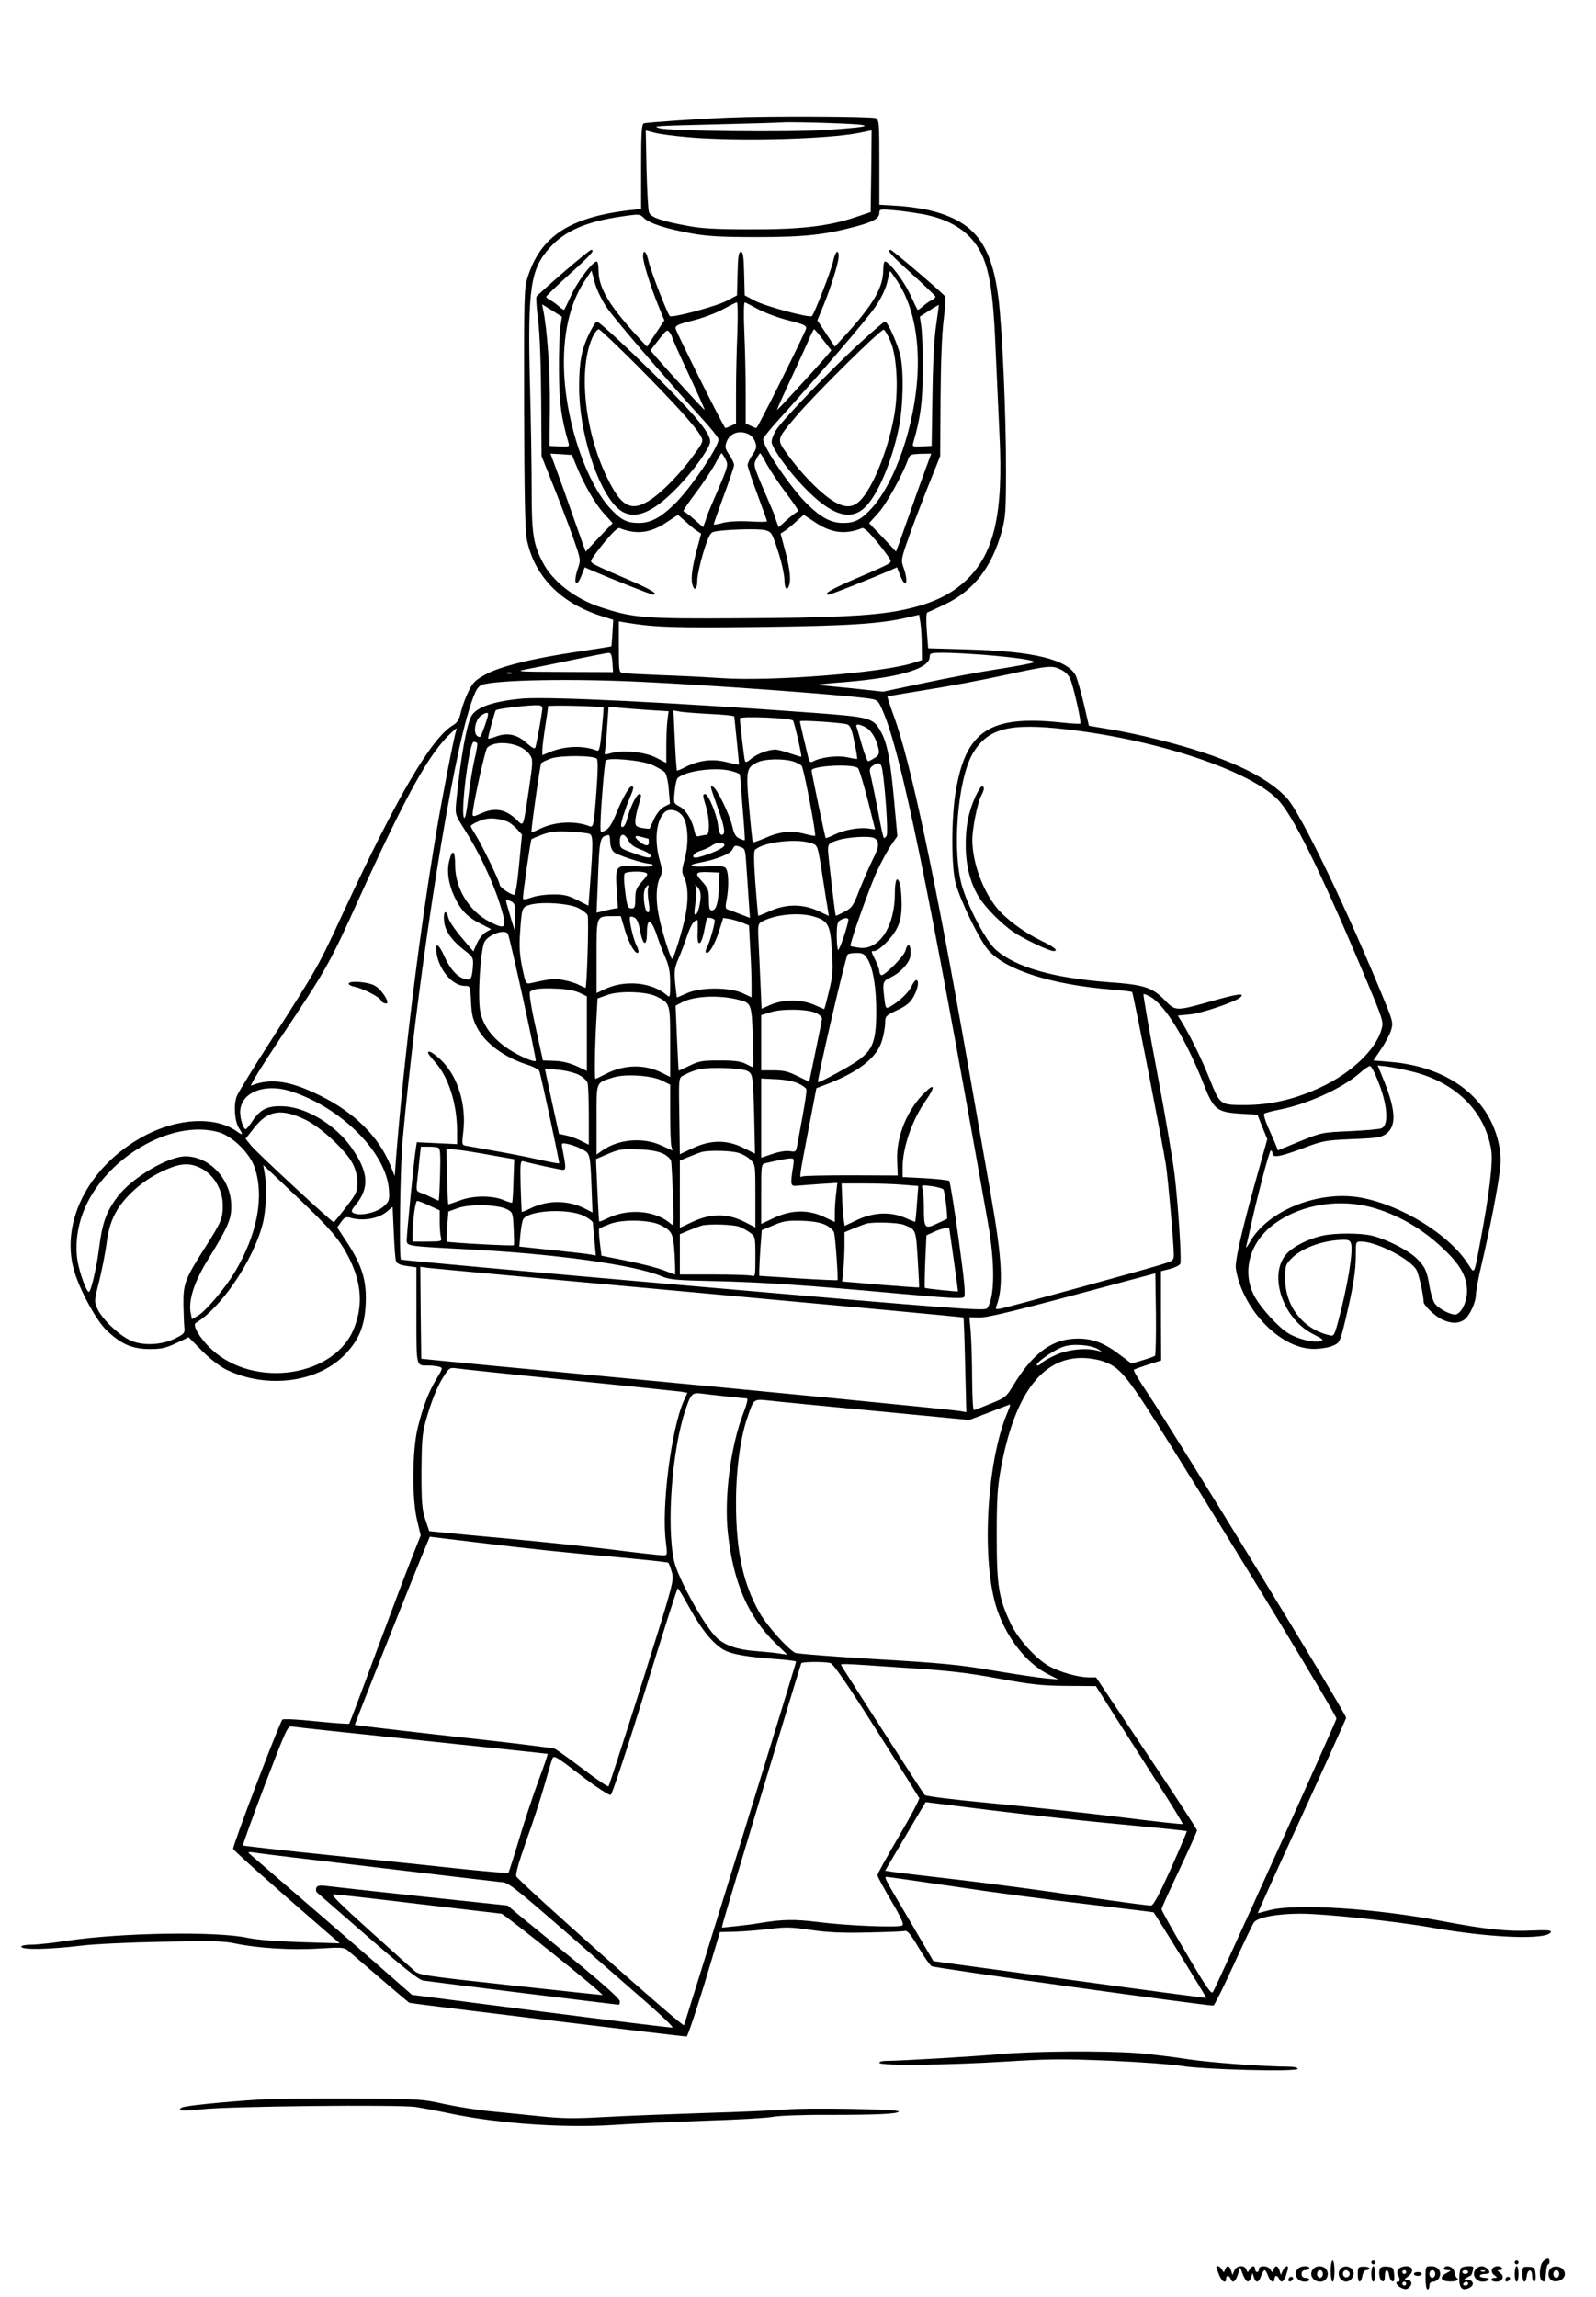
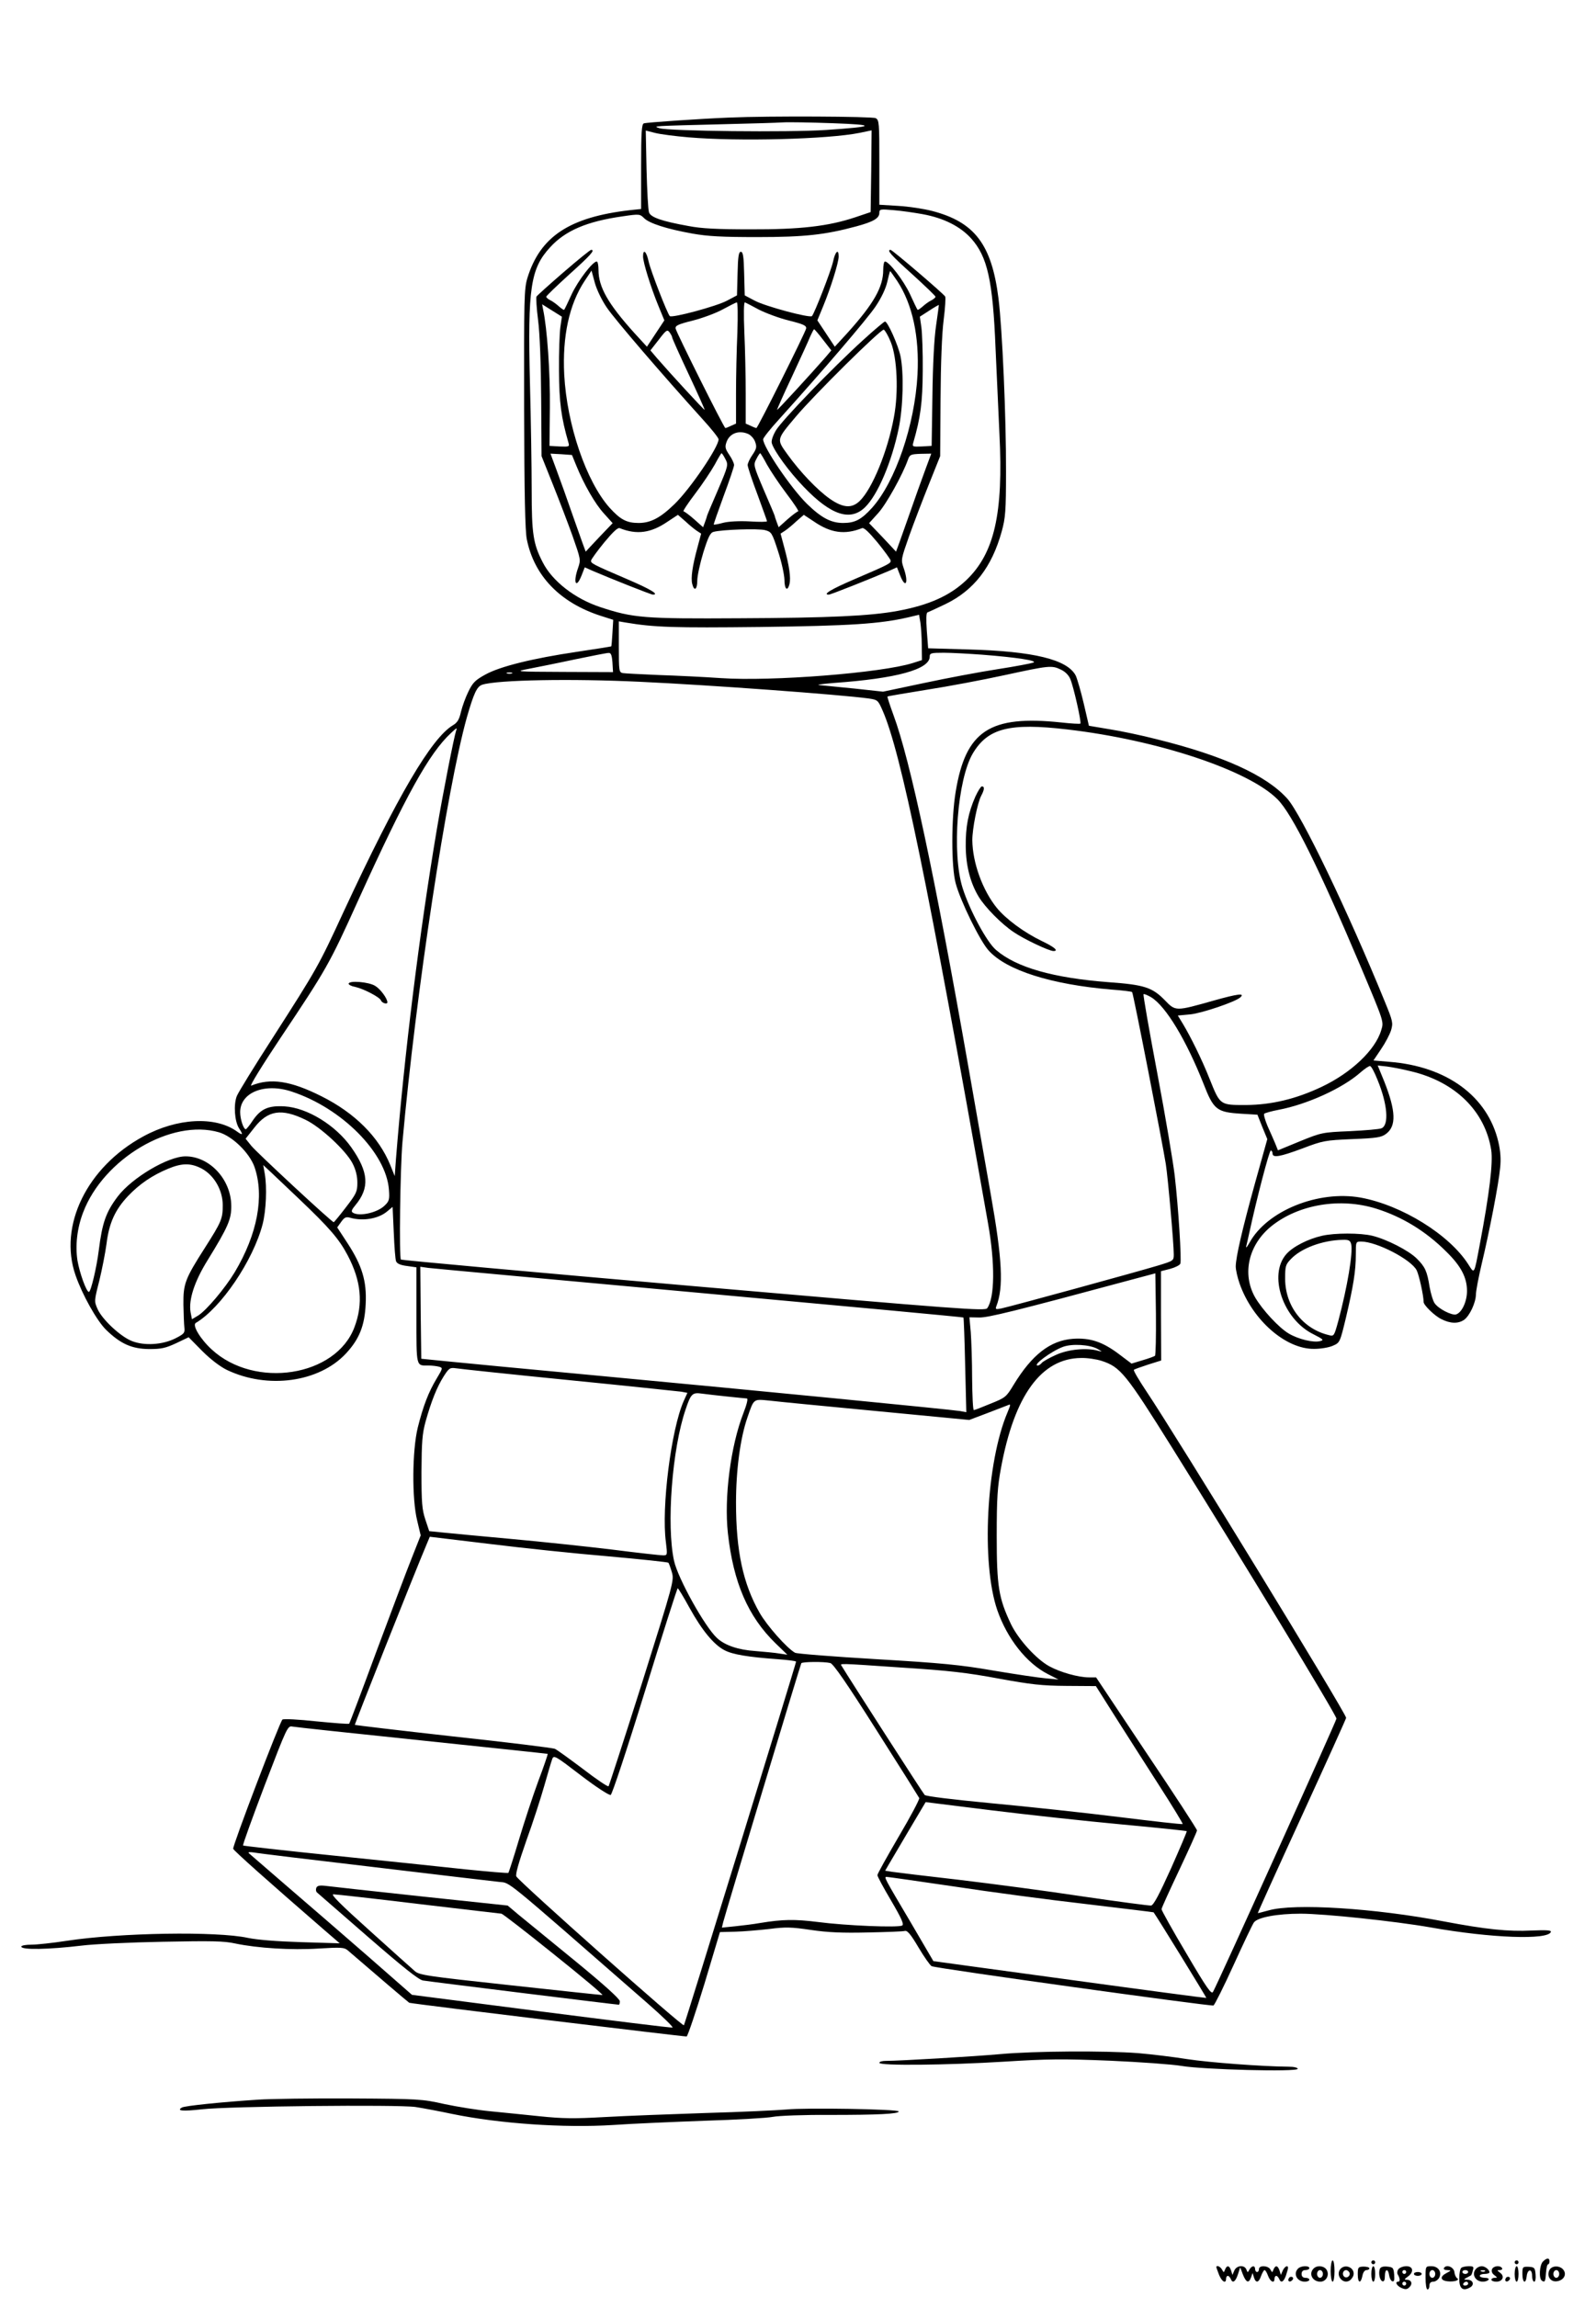
<svg xmlns="http://www.w3.org/2000/svg" version="1.0" width="824pt" height="1186pt" viewBox="0 0 824 1186" preserveAspectRatio="xMidYMid meet">
  <g transform="translate(0,1186) scale(0.1,-0.1)" fill="#000000" stroke="none">
    <path d="M3765 11253 c-149 -6 -428 -25 -441 -30 -11 -4 -14 -46 -14 -223 l0 -219 -57 -6 c-313 -36 -464 -136 -530 -350 -17 -56 -18 -104 -17 -675 1 -438 5 -633 14 -675 38 -188 171 -326 380 -394 l66 -21 -4 -68 c-2 -37 -5 -68 -6 -69 -1 -1 -81 -14 -176 -28 -229 -34 -396 -75 -473 -117 -53 -29 -66 -42 -88 -87 -15 -30 -32 -77 -39 -106 -9 -40 -19 -56 -41 -69 -111 -66 -286 -363 -564 -961 -131 -284 -137 -294 -367 -653 -93 -144 -176 -279 -185 -300 -18 -44 -12 -131 11 -167 23 -35 20 -39 -13 -15 -111 78 -307 68 -481 -27 -291 -158 -439 -461 -350 -717 35 -101 109 -233 157 -281 75 -73 133 -99 223 -100 63 0 85 5 139 30 l65 31 70 -71 c44 -44 93 -81 128 -98 210 -100 475 -64 614 85 69 74 97 144 102 256 6 118 -19 199 -94 314 l-53 81 20 28 c17 24 25 28 47 22 66 -19 146 -5 190 32 l29 24 6 -132 c3 -73 8 -140 12 -149 5 -12 23 -20 56 -24 l49 -7 0 -247 c0 -273 -3 -260 63 -260 18 0 42 -3 53 -6 21 -6 21 -7 -12 -62 -41 -68 -69 -140 -97 -252 -29 -118 -31 -369 -3 -481 l18 -76 -47 -119 c-26 -65 -108 -283 -183 -484 -74 -201 -137 -367 -139 -369 -2 -3 -78 3 -170 12 -92 10 -170 14 -175 9 -15 -15 -259 -655 -254 -667 4 -11 184 -171 470 -419 l80 -69 -200 6 c-127 4 -226 12 -274 22 -160 35 -660 27 -935 -15 -71 -11 -154 -20 -182 -20 -29 0 -53 -4 -53 -10 0 -18 142 -15 310 5 63 8 252 17 420 20 251 5 317 4 375 -9 115 -24 289 -35 430 -26 116 7 132 6 150 -9 118 -102 316 -271 318 -271 50 -10 1425 -176 1432 -174 6 3 47 125 92 272 l80 267 79 2 c43 1 123 8 176 14 84 11 114 10 215 -5 88 -13 162 -16 293 -13 96 2 183 5 192 8 13 3 31 -19 70 -85 29 -49 60 -93 68 -97 19 -11 1440 -208 1455 -203 6 3 53 97 104 209 51 112 98 211 105 220 19 26 120 45 241 45 122 0 490 -39 672 -71 309 -55 606 -66 620 -23 3 9 -25 10 -100 7 -119 -6 -236 6 -452 47 -354 68 -772 95 -905 57 -30 -8 -56 -15 -56 -14 -1 1 101 227 227 501 126 275 229 503 229 507 0 23 -872 1448 -1032 1687 -38 57 -67 106 -64 110 4 3 37 15 74 27 l67 21 -1 231 0 230 47 12 c26 7 50 19 53 27 7 19 -10 290 -29 454 -8 69 -48 307 -90 529 -42 222 -74 406 -71 408 3 3 21 -5 40 -16 76 -47 181 -222 270 -447 52 -134 68 -146 195 -154 l83 -5 25 -63 26 -63 -62 -222 c-69 -249 -100 -386 -101 -435 0 -18 9 -58 20 -89 66 -188 238 -339 385 -337 33 0 76 7 96 16 37 16 37 17 68 145 38 162 51 241 51 326 0 67 0 67 28 67 79 0 257 -92 286 -148 12 -23 36 -131 36 -164 0 -16 56 -71 91 -88 47 -24 87 -25 118 -4 29 21 60 88 61 130 0 18 13 87 29 155 40 167 89 419 96 499 5 45 2 86 -9 134 -55 236 -266 391 -563 414 l-82 7 39 58 c22 32 45 76 52 98 11 38 9 47 -32 147 -189 464 -432 969 -504 1049 -109 121 -332 222 -676 307 -74 19 -183 42 -241 51 l-107 18 -27 116 c-15 64 -34 128 -41 143 -43 83 -218 126 -555 135 l-207 6 -7 91 c-4 58 -3 92 3 94 6 2 47 21 93 43 147 71 240 191 291 376 19 69 22 105 22 308 1 276 -19 736 -39 895 -35 278 -123 394 -343 451 -42 11 -121 23 -174 26 l-98 6 0 218 c0 206 -1 219 -19 229 -18 9 -549 12 -756 3z m530 -29 c234 -8 226 -18 -30 -35 -194 -13 -813 -6 -860 9 -35 12 -49 11 340 21 132 3 265 7 295 9 30 2 145 0 255 -4z m-740 -73 c257 -22 719 -10 883 23 l62 13 -2 -211 -3 -211 -80 -27 c-138 -46 -282 -63 -540 -62 -172 0 -253 4 -320 17 -139 25 -195 45 -204 70 -5 12 -10 112 -13 223 l-4 200 47 -12 c26 -7 104 -17 174 -23z m1210 -397 c108 -20 193 -63 249 -125 84 -94 112 -216 126 -569 6 -129 15 -327 20 -440 21 -412 -26 -618 -173 -757 -84 -79 -191 -127 -352 -157 -142 -26 -350 -36 -815 -38 -496 -3 -550 1 -722 58 -130 43 -247 134 -296 231 -49 95 -57 146 -57 373 0 118 -4 368 -9 555 -12 488 3 588 104 698 78 86 190 134 374 160 87 13 90 12 111 -9 27 -27 116 -56 250 -80 79 -14 150 -18 335 -18 246 0 350 12 510 55 89 24 120 42 120 70 0 19 4 20 73 14 39 -3 108 -13 152 -21z m-6 -2226 l1 -76 -47 -15 c-160 -51 -729 -96 -991 -78 -86 6 -231 13 -322 16 -91 4 -174 8 -185 10 -19 4 -20 12 -20 135 l0 132 35 -6 c148 -25 251 -28 695 -23 467 6 618 16 765 50 l55 13 7 -41 c3 -22 7 -75 7 -117z m-1597 -88 l3 -50 -255 1 c-252 1 -254 2 -180 16 41 8 147 29 235 48 88 18 167 34 177 34 12 1 17 -10 20 -49z m1908 40 c179 -14 290 -31 265 -41 -11 -4 -94 -20 -185 -34 -91 -14 -261 -46 -378 -71 l-213 -45 -147 16 c-81 8 -163 16 -182 18 -19 1 15 6 75 11 324 23 495 70 495 136 0 18 7 20 73 20 39 0 128 -5 197 -10z m407 -77 c22 -10 41 -29 49 -49 17 -40 58 -223 52 -230 -3 -2 -47 0 -99 6 -369 39 -493 -42 -545 -358 -23 -138 -23 -387 0 -472 24 -91 126 -299 170 -347 92 -103 325 -176 634 -202 56 -4 105 -10 107 -13 6 -5 157 -781 174 -888 11 -71 41 -410 41 -465 0 -34 0 -34 -82 -59 -95 -29 -755 -210 -807 -221 -30 -6 -33 -5 -27 11 38 98 31 240 -29 579 -24 138 -76 432 -115 655 -173 986 -301 1587 -387 1818 -19 52 -33 95 -31 96 2 2 93 17 203 35 110 17 290 51 400 75 231 50 245 52 292 29z m-2834 -20 c-7 -2 -19 -2 -25 0 -7 3 -2 5 12 5 14 0 19 -2 13 -5z m662 -43 c366 -17 1031 -66 1179 -86 47 -7 49 -8 73 -63 94 -213 234 -892 544 -2646 37 -208 35 -385 -4 -439 -11 -15 -127 -7 -1517 114 -828 72 -1507 134 -1510 137 -10 10 -4 471 8 608 69 768 229 1821 332 2190 36 125 52 161 80 170 78 25 462 32 815 15z m2205 -246 c465 -54 935 -210 1085 -360 76 -75 216 -358 430 -864 122 -290 120 -284 106 -329 -30 -102 -155 -220 -307 -292 -133 -63 -259 -93 -391 -94 -135 0 -133 -2 -188 135 -40 101 -98 218 -139 286 l-25 41 65 6 c59 6 234 65 258 88 25 23 -14 18 -135 -16 -202 -57 -199 -57 -256 2 -64 65 -105 79 -288 92 -287 22 -477 76 -582 166 -48 40 -137 206 -173 320 -57 179 -27 562 53 696 78 130 190 158 487 123z m-3155 -6 c-10 -28 -68 -322 -100 -512 -88 -521 -168 -1161 -211 -1704 l-6 -84 -23 57 c-59 145 -183 269 -355 355 -159 80 -263 96 -363 55 -11 -5 57 105 151 246 238 356 252 380 401 710 246 542 367 761 480 865 30 28 32 29 26 12z m4757 -1803 c52 -126 60 -233 21 -250 -10 -5 -83 -11 -163 -15 -143 -6 -147 -7 -258 -52 l-114 -47 -14 35 c-8 19 -26 60 -40 91 -13 31 -21 60 -17 63 5 4 37 13 73 20 149 28 333 112 425 194 22 19 44 34 49 32 6 -1 23 -33 38 -71z m173 44 c228 -54 382 -205 414 -406 10 -65 -9 -224 -59 -488 -30 -159 -27 -153 -59 -103 -98 154 -344 306 -556 345 -219 39 -484 -68 -574 -233 -12 -21 -19 -30 -17 -19 3 11 10 43 16 70 37 172 103 425 111 425 5 0 9 -7 9 -15 0 -24 37 -18 155 26 105 40 117 42 257 48 127 5 150 9 174 27 54 40 51 118 -9 270 l-34 83 46 -5 c25 -3 82 -14 126 -25z m-5778 -105 c258 -85 487 -316 501 -506 4 -50 1 -60 -21 -81 -37 -38 -132 -59 -165 -38 -10 6 -7 15 13 39 74 89 69 170 -21 298 -81 115 -228 205 -345 212 -84 5 -123 -13 -164 -73 -16 -25 -33 -45 -36 -45 -12 0 -29 52 -29 88 0 102 127 153 267 106z m70 -145 c79 -38 209 -159 243 -225 17 -33 25 -66 25 -100 0 -46 -5 -57 -59 -127 -32 -42 -61 -77 -63 -77 -10 0 -400 362 -426 395 l-29 36 45 57 c70 90 140 101 264 41z m-446 -65 c70 -21 157 -106 183 -179 52 -151 15 -347 -102 -543 -50 -83 -146 -197 -189 -224 l-32 -19 -7 36 c-11 63 19 158 88 269 106 172 123 212 122 281 -1 136 -112 255 -236 255 -90 0 -276 -110 -350 -207 -61 -81 -80 -135 -98 -278 -11 -89 -41 -215 -51 -215 -13 0 -48 98 -59 162 -12 78 -2 167 29 248 105 278 457 486 702 414z m-90 -187 c64 -34 109 -111 109 -189 0 -70 -6 -85 -92 -220 -103 -161 -112 -186 -111 -293 1 -49 3 -103 5 -120 3 -27 -2 -32 -47 -55 -66 -33 -159 -39 -223 -14 -58 22 -153 110 -178 165 -18 41 -18 42 9 148 14 58 31 144 37 190 13 106 44 175 111 246 59 62 125 107 207 141 72 30 117 30 173 1z m498 -152 c163 -155 211 -211 256 -296 70 -133 81 -250 35 -371 -95 -255 -514 -321 -737 -115 -59 54 -102 126 -82 137 130 77 296 322 345 510 18 71 23 190 11 260 l-8 45 43 -40 c24 -23 85 -81 137 -130z m5566 -55 c134 -42 256 -116 362 -222 76 -74 107 -134 107 -203 0 -54 -26 -111 -56 -121 -22 -7 -94 30 -112 59 -8 12 -19 49 -25 82 -13 82 -23 104 -66 147 -42 42 -156 100 -230 118 -62 15 -194 15 -259 0 -72 -16 -151 -56 -185 -95 -94 -107 -18 -335 139 -413 53 -27 57 -31 35 -36 -34 -9 -112 10 -161 39 -51 30 -136 122 -174 187 -69 122 -34 273 86 369 140 111 353 147 539 89z m-129 -183 c10 -44 -19 -219 -67 -399 -21 -76 -22 -78 -48 -71 -134 32 -225 149 -226 290 0 66 2 74 30 103 53 56 164 97 267 99 31 1 39 -3 44 -22z m-3363 -252 c747 -68 1360 -125 1361 -127 2 -1 6 -112 9 -246 l6 -243 -32 6 c-49 8 -1062 107 -1842 180 -385 36 -754 71 -820 78 l-120 12 -3 237 -2 238 42 -6 c24 -3 654 -61 1401 -129z m2350 -325 c-5 -3 -33 -14 -65 -23 l-56 -17 -65 49 c-85 64 -149 85 -238 79 -117 -9 -211 -82 -306 -238 -38 -63 -42 -66 -119 -97 -43 -18 -82 -33 -86 -33 -5 0 -8 73 -9 163 0 89 -4 197 -7 239 l-7 77 50 -1 c46 -1 174 30 805 200 l105 28 3 -210 c1 -115 -1 -212 -5 -216z m-297 36 c26 -15 27 -16 4 -10 -58 17 -155 8 -218 -21 -34 -15 -67 -34 -73 -41 -6 -8 -16 -14 -21 -14 -30 0 70 74 129 96 47 18 139 12 179 -10z m22 -62 c97 -32 124 -65 364 -449 360 -576 848 -1380 848 -1398 0 -11 -611 -1364 -637 -1410 -8 -16 -30 14 -138 198 -71 119 -128 222 -128 228 0 7 42 98 92 204 50 106 91 197 91 203 0 6 -117 186 -261 400 l-260 390 -37 0 c-54 0 -147 26 -204 57 -68 37 -160 139 -198 217 -64 135 -74 195 -74 456 0 198 4 254 22 351 69 374 208 566 413 568 31 1 79 -6 107 -15z m-2753 -99 c303 -30 564 -58 582 -60 l32 -6 -19 -42 c-65 -147 -116 -551 -92 -729 8 -67 8 -68 -15 -68 -13 0 -132 13 -264 30 -133 16 -368 41 -523 55 -154 14 -312 29 -351 33 l-69 7 -20 60 c-17 51 -20 87 -20 245 1 156 4 197 21 260 30 107 59 179 93 233 28 44 33 47 63 43 17 -3 280 -31 582 -61z m820 -85 c50 -5 95 -10 101 -10 7 0 0 -30 -18 -76 -66 -170 -100 -435 -80 -619 28 -255 104 -431 246 -569 l61 -59 -40 6 c-22 4 -78 9 -125 13 -90 6 -158 30 -198 67 -63 58 -202 308 -222 399 -40 183 -10 579 60 782 27 81 35 88 84 81 23 -3 82 -10 131 -15z m769 -75 l480 -46 90 34 c50 19 99 38 109 42 16 7 16 5 -1 -36 -110 -258 -137 -778 -53 -1022 51 -147 151 -274 261 -330 l55 -28 -65 6 c-36 3 -157 21 -270 40 -173 30 -268 39 -606 59 -220 13 -409 28 -419 33 -43 24 -145 140 -183 206 -86 151 -122 320 -122 569 0 168 22 334 59 440 34 99 30 95 113 87 40 -5 289 -29 552 -54z m-1384 -750 c168 -15 308 -30 311 -33 3 -4 11 -26 18 -50 12 -41 8 -55 -154 -570 -92 -290 -170 -530 -173 -534 -4 -4 -63 36 -132 89 -69 52 -134 99 -145 104 -11 5 -247 34 -525 64 -277 31 -506 58 -508 60 -2 2 300 765 374 940 l13 31 308 -37 c169 -21 445 -50 613 -64z m420 -266 c64 -116 126 -191 181 -219 42 -22 121 -35 272 -46 53 -4 97 -9 97 -13 0 -10 -572 -1865 -579 -1877 -5 -11 -842 733 -865 768 -6 10 11 69 51 184 34 93 75 221 93 284 18 63 36 125 41 138 8 22 15 18 148 -84 77 -59 146 -104 154 -101 7 3 82 228 177 536 90 292 166 531 169 531 3 0 31 -46 61 -101z m727 -285 c16 -5 84 -103 238 -346 119 -187 218 -345 221 -351 2 -7 -45 -96 -106 -199 -60 -103 -110 -192 -110 -199 0 -7 32 -66 71 -132 54 -92 67 -122 57 -128 -19 -12 -290 -1 -435 18 -121 15 -182 14 -298 -5 -33 -6 -91 -13 -129 -17 l-69 -7 7 29 c11 44 398 1327 403 1336 5 8 118 9 150 1z m378 -24 c234 -15 329 -26 490 -56 170 -31 223 -37 352 -38 l151 -1 98 -155 c54 -85 156 -245 226 -354 71 -110 126 -201 124 -203 -2 -3 -150 14 -328 36 -177 22 -474 54 -658 71 -208 20 -339 36 -346 43 -9 9 -392 605 -428 665 -9 15 -32 16 319 -8z m-2485 -376 c355 -37 646 -68 648 -69 1 -1 -20 -65 -49 -141 -28 -76 -73 -213 -100 -303 -27 -91 -52 -167 -54 -170 -3 -3 -103 6 -223 18 -119 13 -425 45 -680 71 -255 26 -465 50 -467 52 -3 3 48 143 112 312 115 300 118 307 143 302 14 -3 315 -35 670 -72z m3609 -433 c184 -17 336 -33 338 -35 2 -2 -35 -88 -81 -192 -61 -135 -90 -190 -103 -192 -10 -1 -169 20 -353 47 -184 28 -472 66 -640 86 -168 19 -322 38 -343 41 l-37 6 18 31 c11 18 58 98 105 178 l86 145 338 -42 c186 -23 488 -56 672 -73z m-3854 -221 c325 -39 614 -73 643 -76 59 -7 9 34 761 -623 79 -69 139 -127 133 -129 -6 -2 -311 36 -678 83 l-667 86 -226 198 c-124 108 -311 270 -416 360 -104 90 -194 168 -200 173 -6 6 3 7 25 4 19 -4 301 -38 625 -76z m2987 -99 c183 -28 490 -69 683 -91 192 -23 350 -42 351 -43 19 -26 274 -440 272 -442 -2 -1 -319 41 -706 94 l-703 96 -120 205 c-134 226 -136 230 -121 230 6 0 161 -22 344 -49z" />
    <path d="M2909 10454 c-74 -64 -136 -120 -139 -125 -3 -5 0 -59 8 -121 9 -69 15 -228 16 -408 l2 -295 58 -145 c32 -80 78 -200 102 -267 42 -120 43 -123 29 -164 -28 -78 -11 -113 18 -39 l16 41 38 -17 c98 -42 304 -124 314 -124 34 0 -12 28 -131 79 -184 79 -191 83 -188 98 2 7 32 49 68 93 45 54 70 78 80 73 88 -35 161 -25 247 34 l53 35 38 -33 c20 -19 47 -41 59 -49 l23 -15 -19 -71 c-26 -95 -35 -158 -27 -189 10 -40 26 -29 26 18 0 23 14 88 31 144 25 80 36 103 53 107 42 12 232 18 266 9 33 -9 36 -13 67 -109 18 -54 32 -120 33 -146 0 -51 16 -64 26 -23 8 31 -1 94 -27 189 l-19 71 23 15 c12 8 39 30 59 49 l38 33 53 -35 c86 -59 159 -69 247 -34 10 5 35 -19 80 -73 36 -44 66 -86 68 -93 3 -15 -4 -19 -188 -98 -119 -51 -165 -79 -131 -79 10 0 216 82 314 124 l38 17 16 -41 c29 -74 46 -39 18 39 -14 41 -13 44 29 164 24 67 70 187 102 267 l58 145 2 295 c1 180 7 339 16 408 8 62 11 116 8 121 -10 16 -273 241 -282 241 -22 0 2 -27 112 -126 66 -60 120 -112 120 -116 0 -4 -10 -13 -22 -19 -13 -6 -33 -21 -45 -32 -13 -11 -24 -19 -26 -16 -2 2 -20 39 -39 81 -33 70 -108 168 -129 168 -5 0 -9 -20 -9 -44 0 -87 -48 -173 -184 -324 l-66 -72 -45 68 -45 68 30 73 c40 97 80 226 80 257 0 42 -18 26 -29 -27 -11 -49 -96 -267 -109 -281 -12 -11 -243 51 -296 80 l-51 27 -3 113 c-2 89 -6 112 -17 112 -11 0 -15 -23 -17 -112 l-3 -113 -51 -27 c-53 -29 -284 -91 -296 -80 -13 14 -98 232 -109 281 -11 53 -29 69 -29 27 0 -31 40 -160 80 -257 l30 -73 -45 -68 -45 -68 -66 72 c-136 151 -184 237 -184 324 0 24 -4 44 -9 44 -21 0 -96 -98 -129 -168 -19 -42 -37 -79 -39 -81 -2 -3 -13 5 -26 16 -12 11 -32 26 -44 32 -13 6 -23 15 -23 19 0 4 54 56 120 116 110 99 134 126 112 126 -5 0 -69 -52 -143 -116z m224 -182 c41 -61 287 -347 495 -577 45 -49 82 -96 82 -103 0 -40 -144 -253 -227 -334 -74 -72 -124 -98 -186 -98 -61 0 -94 17 -150 79 -120 135 -220 426 -234 687 -10 198 26 363 105 483 l36 54 17 -63 c10 -36 36 -90 62 -128z m1500 136 c78 -119 114 -285 104 -482 -14 -261 -114 -552 -234 -687 -56 -62 -89 -79 -150 -79 -62 0 -112 26 -186 98 -83 81 -227 294 -227 334 0 7 37 54 82 103 222 246 455 518 498 582 31 46 53 93 61 128 7 30 13 55 15 55 1 0 18 -24 37 -52z m-826 -265 c-4 -87 -7 -228 -7 -314 l0 -156 -25 -11 c-14 -7 -28 -12 -30 -12 -7 0 -253 493 -257 514 -2 15 13 22 89 41 51 13 121 39 155 58 35 19 67 35 72 36 5 1 6 -64 3 -156z m112 118 c36 -18 105 -44 155 -56 75 -19 90 -26 88 -41 -4 -21 -250 -514 -257 -514 -2 0 -16 5 -30 12 l-25 11 0 156 c0 86 -3 227 -7 315 -4 95 -3 157 3 155 5 -2 38 -19 73 -38z m-1026 -91 c-4 -30 -8 -131 -7 -225 1 -162 11 -240 49 -371 6 -20 3 -21 -46 -19 l-52 3 2 199 c2 176 -14 408 -35 505 l-5 27 51 -32 51 -32 -8 -55z m1940 10 c-10 -65 -17 -203 -19 -363 l-4 -259 -51 -3 c-47 -2 -50 -1 -44 19 38 131 48 209 49 371 1 94 -3 195 -7 225 l-8 55 48 31 c26 17 49 30 50 30 1 -1 -6 -48 -14 -106z m-1363 -61 c0 -5 38 -90 85 -190 47 -100 84 -183 83 -185 -3 -2 -175 185 -247 268 l-33 39 43 55 c39 51 44 54 56 38 7 -10 13 -21 13 -25z m780 -14 l42 -54 -33 -39 c-72 -82 -244 -270 -247 -268 -1 2 33 79 77 172 43 93 86 186 94 207 9 20 18 37 20 37 3 0 24 -25 47 -55z m-386 -486 c14 -7 30 -25 35 -41 9 -25 7 -35 -14 -66 -14 -20 -25 -44 -25 -53 0 -9 22 -76 50 -150 27 -74 50 -137 50 -140 0 -4 -40 -4 -89 -1 -54 3 -109 0 -137 -7 -25 -7 -48 -11 -49 -9 -1 2 22 68 51 147 30 80 54 152 54 160 0 9 -11 33 -25 53 -21 31 -23 41 -14 66 16 45 64 63 113 41z m-889 -162 c40 -98 97 -198 143 -248 l45 -50 -69 -72 c-37 -40 -69 -73 -70 -75 0 -1 -28 75 -61 170 -33 95 -74 210 -91 255 l-30 81 56 -3 55 -4 22 -54z m770 33 c16 -30 15 -34 -39 -161 -31 -71 -56 -131 -56 -133 0 -3 -5 -17 -10 -31 l-10 -27 -46 41 c-26 23 -51 41 -55 41 -5 0 22 41 60 91 38 50 83 118 101 150 17 32 33 59 35 59 3 0 12 -14 20 -30z m215 -29 c18 -32 63 -100 101 -150 38 -50 65 -91 60 -91 -4 0 -29 -18 -55 -41 l-46 -41 -10 27 c-5 14 -10 28 -10 31 0 2 -25 62 -56 133 -54 127 -55 131 -39 161 8 16 17 30 20 30 2 0 18 -27 35 -59z m818 -24 c-17 -45 -58 -160 -91 -255 -33 -95 -61 -171 -61 -170 -1 2 -33 35 -70 75 l-69 72 47 52 c42 46 126 198 153 274 10 28 14 30 66 32 l55 1 -30 -81z" />
-     <path d="M3042 10138 c-40 -84 -52 -147 -52 -279 0 -227 92 -519 194 -618 76 -74 176 -41 316 105 76 79 152 183 165 225 12 35 -45 111 -209 278 -163 165 -361 351 -375 351 -5 0 -22 -28 -39 -62z m247 -165 c185 -186 303 -316 330 -366 13 -24 11 -30 -34 -92 -65 -91 -155 -185 -219 -230 -99 -68 -151 -48 -219 84 -130 248 -167 597 -82 762 9 16 20 29 26 29 6 0 95 -84 198 -187z" />
    <path d="M4458 10106 c-160 -145 -421 -416 -452 -468 -17 -29 -25 -55 -21 -67 13 -42 89 -146 165 -225 140 -146 240 -179 316 -105 66 64 138 234 174 408 23 111 27 287 9 373 -12 56 -66 178 -80 178 -4 0 -54 -42 -111 -94z m141 -12 c33 -81 41 -259 16 -389 -32 -175 -112 -369 -176 -431 -41 -40 -86 -37 -155 11 -64 45 -154 139 -219 230 -56 78 -57 74 44 194 95 113 439 453 454 449 6 -3 23 -31 36 -64z" />
-     <path d="M2705 8254 c-147 -12 -240 -42 -269 -87 -26 -40 -59 -225 -81 -452 -5 -59 -5 -62 45 -140 72 -113 143 -262 181 -383 39 -125 34 -135 -51 -92 -107 54 -180 172 -180 293 0 76 -14 87 -30 25 -14 -52 -6 -117 24 -183 33 -72 69 -110 135 -143 l57 -29 -28 -16 c-16 -9 -36 -35 -46 -58 l-18 -41 -61 72 c-34 40 -65 86 -68 101 -11 48 -28 34 -22 -17 5 -52 40 -100 107 -152 41 -31 44 -37 42 -75 -5 -70 -10 -80 -40 -72 -40 10 -77 50 -107 116 -31 70 -51 78 -41 17 14 -88 84 -168 146 -168 27 0 28 0 32 -83 3 -67 10 -92 33 -136 44 -80 139 -150 258 -188 31 -10 59 -25 62 -33 12 -40 105 -473 102 -476 -2 -2 -50 7 -108 20 -57 13 -160 33 -229 45 -69 12 -134 24 -146 26 -19 4 -20 8 -12 72 17 142 -30 291 -117 372 -41 38 -65 51 -65 35 0 -4 16 -25 36 -47 69 -76 113 -213 114 -353 l0 -71 -104 5 -104 5 -6 -39 c-9 -56 -46 -433 -46 -465 0 -33 -5 -32 314 -49 460 -24 862 -80 1004 -140 40 -17 78 -20 267 -24 244 -5 504 -23 970 -66 236 -21 313 -26 322 -17 9 9 3 78 -28 302 -22 160 -44 293 -48 298 -4 4 -60 10 -124 14 l-117 6 0 48 c0 105 49 247 121 349 47 67 46 90 -2 44 -95 -90 -153 -232 -147 -358 l3 -75 -241 1 c-133 0 -246 -2 -253 -6 -15 -10 -15 -8 32 238 l42 218 45 17 c172 65 268 140 294 230 9 30 16 71 16 90 0 34 3 38 63 66 48 23 67 39 84 70 23 41 30 85 13 85 -5 0 -16 -15 -25 -34 -15 -32 -67 -80 -111 -104 -20 -11 -22 -8 -28 41 -10 89 -10 91 38 114 47 23 93 75 96 108 6 57 -12 77 -25 28 -7 -30 -113 -136 -126 -127 -5 3 -9 12 -9 20 0 8 -9 34 -20 56 -24 49 -24 48 -7 48 25 0 95 70 118 118 18 36 23 64 24 122 0 41 -4 87 -8 103 -14 50 -27 28 -27 -46 0 -170 -80 -293 -183 -280 -23 3 -44 7 -46 9 -7 6 100 309 139 391 21 45 53 103 70 129 l33 47 -17 186 c-19 209 -36 298 -69 355 -39 70 -54 74 -349 96 -732 54 -1356 84 -1493 74z m95 -51 c0 -19 -29 -181 -36 -202 -3 -9 -16 -3 -44 22 -49 45 -99 56 -157 35 -24 -9 -43 -14 -43 -11 0 14 34 139 40 146 7 7 129 23 203 26 28 1 37 -3 37 -16z m316 4 c1 -1 -3 -53 -9 -115 -9 -96 -13 -112 -26 -107 -71 28 -166 24 -245 -9 l-36 -15 0 27 c0 15 7 70 15 122 8 52 15 99 15 104 0 7 281 0 286 -7z m238 -13 l98 -6 -6 -45 c-3 -25 -6 -85 -6 -134 l0 -88 -52 27 c-59 30 -167 41 -232 24 -37 -11 -37 -11 -32 16 3 15 8 71 11 125 l7 99 56 -6 c32 -3 101 -8 156 -12z m309 -20 c70 -3 127 -9 128 -13 0 -3 6 -60 13 -126 7 -66 12 -121 11 -123 -1 -1 -30 5 -63 13 -72 19 -144 10 -213 -25 -22 -12 -42 -20 -44 -18 -2 2 -7 72 -11 157 l-7 153 29 -5 c16 -4 86 -9 157 -13z m-1143 -2 c0 -14 -32 -106 -40 -115 -4 -4 -13 -1 -20 7 -17 22 -4 82 23 101 24 17 37 19 37 7z m1574 -32 c7 -7 47 -182 43 -187 -1 -1 -27 7 -57 17 -30 11 -64 19 -75 20 -38 0 -94 -21 -125 -46 -22 -19 -31 -22 -34 -12 -4 13 -26 197 -26 219 0 13 259 3 274 -11z m281 -20 c15 -6 23 -26 36 -91 10 -46 16 -85 14 -87 -1 -1 -24 2 -50 8 -49 11 -135 1 -175 -20 -17 -9 -20 -6 -29 27 -12 48 -41 172 -41 179 0 8 220 -7 245 -16z m94 -15 c29 -15 57 -61 67 -112 5 -24 1 -33 -20 -46 -14 -9 -29 -17 -34 -17 -4 0 -19 37 -32 83 -13 45 -25 88 -28 95 -6 16 13 15 47 -3z m-2005 -83 c2 -4 -4 -43 -15 -87 -10 -44 -24 -130 -31 -192 -7 -66 -16 -110 -21 -106 -22 14 25 393 49 393 7 0 15 -3 18 -8z m223 -19 c17 -8 40 -26 49 -41 16 -24 16 -34 -5 -176 -31 -205 -26 -194 -64 -158 -57 55 -113 65 -184 32 -38 -17 -43 -17 -43 -3 0 39 64 329 75 342 30 31 109 33 172 4z m394 -60 c7 -7 6 -62 -1 -159 -14 -189 -16 -198 -38 -189 -76 29 -179 23 -256 -15 -22 -11 -41 -18 -42 -17 -4 5 44 346 50 356 4 6 28 17 54 26 52 16 216 15 233 -2z m286 -32 c28 -13 58 -30 66 -39 8 -10 17 -49 20 -90 l6 -72 -30 -15 c-18 -10 -38 -34 -52 -63 -12 -26 -22 -48 -23 -50 -1 -2 -18 0 -38 3 -31 6 -36 11 -36 35 0 15 7 49 15 76 18 58 18 64 5 64 -13 0 -47 -68 -61 -124 -6 -26 -17 -46 -25 -46 -10 0 -10 10 2 53 9 28 24 72 35 96 21 49 23 61 10 61 -13 0 -49 -64 -81 -144 -20 -48 -36 -74 -54 -83 -26 -14 -26 -13 -26 24 0 68 21 326 27 336 11 18 184 2 240 -22z m724 19 c20 -6 42 -17 48 -24 11 -13 76 -354 69 -361 -2 -2 -28 3 -58 11 -67 17 -125 11 -203 -24 -31 -13 -59 -23 -60 -21 -2 2 -11 83 -19 178 -18 196 -15 210 47 237 36 16 126 18 176 4z m464 -42 c15 -91 31 -325 23 -341 -5 -10 -12 -16 -15 -13 -3 3 -16 60 -28 128 -13 68 -29 147 -36 177 -12 49 -11 54 6 67 30 22 44 17 50 -18z m-125 6 c6 -6 28 -80 50 -164 l38 -152 -38 5 c-48 6 -124 -8 -174 -33 -22 -11 -41 -18 -43 -17 -3 3 -73 338 -73 349 0 25 216 36 240 12z m-649 -16 c22 -6 39 -14 39 -17 1 -3 7 -80 14 -171 8 -91 13 -166 11 -168 -1 -1 -14 2 -27 9 -19 8 -28 23 -37 62 -14 62 -81 199 -100 205 -16 5 -17 10 28 -118 33 -93 38 -130 17 -130 -9 0 -15 18 -19 51 -7 56 -50 159 -66 159 -14 0 -14 -5 4 -64 19 -61 20 -146 3 -146 -7 0 -23 -3 -35 -6 -18 -5 -22 0 -28 28 -12 56 -44 107 -76 124 -31 16 -32 17 -26 76 3 33 10 65 15 70 39 39 204 60 283 36z m-257 -231 c28 -38 34 -140 11 -223 -16 -59 -16 -67 -1 -98 18 -39 21 -109 6 -187 -13 -72 -61 -229 -70 -229 -9 0 -57 157 -70 229 -15 78 -12 148 6 187 15 32 15 39 0 92 -28 101 -19 200 22 245 23 26 70 18 96 -16z m-906 -28 c13 -5 35 -22 50 -38 l27 -30 -15 -155 c-8 -91 -19 -156 -25 -156 -18 0 -75 39 -75 52 0 17 -90 202 -123 255 -15 24 -27 45 -27 47 0 8 42 29 75 37 31 7 73 3 113 -12z m425 -64 c20 -8 20 -41 1 -295 l-6 -76 -59 30 c-48 24 -71 29 -127 28 -37 0 -86 -7 -109 -16 -32 -11 -43 -12 -43 -3 1 34 39 299 44 304 3 3 29 14 58 25 41 14 72 18 138 14 47 -2 93 -7 103 -11z m107 -40 c0 -21 8 -43 18 -53 17 -17 157 -62 190 -62 7 0 12 -4 12 -9 0 -5 -35 -7 -80 -4 -111 8 -114 5 -106 -118 l6 -97 -29 -5 c-16 -3 -40 -9 -55 -13 l-26 -6 6 143 c9 246 10 251 57 258 4 0 7 -15 7 -34z m95 5 c11 -21 30 -34 65 -47 28 -10 50 -24 50 -31 0 -16 -22 -12 -105 19 -52 19 -55 22 -55 55 0 43 23 46 45 4z m102 10 c2 0 3 -9 3 -20 0 -22 -22 -18 -52 8 -27 23 -21 32 14 21 18 -5 34 -9 35 -9z m1169 2 c25 -17 23 -45 -8 -105 -17 -34 -48 -105 -69 -157 -34 -88 -40 -97 -79 -117 -24 -13 -44 -22 -45 -21 -4 7 -39 308 -40 338 0 33 3 36 50 52 51 17 171 24 191 10z m-335 -23 c43 -13 39 -2 69 -194 11 -71 22 -142 25 -157 l4 -27 -57 27 c-79 36 -166 35 -247 -2 -32 -14 -59 -25 -60 -24 -2 2 -8 77 -15 166 -8 113 -9 167 -2 174 39 39 204 60 283 37z m-441 -13 c0 -13 -71 -46 -135 -62 -42 -10 -30 21 13 34 20 6 46 18 57 26 26 20 65 20 65 2z m114 -114 c4 -53 9 -134 12 -179 l6 -82 -49 19 c-26 10 -55 21 -64 24 -14 4 -15 12 -8 48 14 72 11 154 -6 168 -11 9 -39 11 -95 7 -82 -5 -109 5 -44 18 90 16 165 46 176 70 9 20 14 22 38 13 28 -9 28 -11 34 -106z m-520 -28 c13 -5 10 -13 -19 -45 -30 -34 -35 -46 -35 -89 0 -43 -3 -50 -19 -50 -21 0 -25 13 -36 112 -4 32 -4 62 0 68 7 11 84 14 109 4z m378 -73 c-4 -86 -15 -121 -37 -121 -12 0 -15 12 -15 55 0 49 -4 59 -35 94 -41 45 -36 51 40 48 l50 -2 -3 -74z m-366 -8 c-3 -10 -2 -42 3 -70 6 -40 5 -53 -4 -53 -17 0 -29 94 -15 120 13 25 23 26 16 3z m269 -68 c-7 -46 -19 -75 -29 -64 -2 2 0 29 5 59 5 30 6 64 3 75 l-5 20 16 -20 c12 -15 15 -32 10 -70z m-956 -79 l-1 -71 -18 56 c-9 31 -20 68 -24 83 -6 24 -5 25 19 14 23 -10 25 -16 24 -82z m327 46 c23 -12 45 -29 48 -38 7 -18 -4 -374 -11 -374 -2 0 -17 7 -34 15 -16 9 -52 20 -79 25 -46 9 -70 7 -170 -16 -25 -5 -26 -3 -44 81 -13 65 -16 109 -11 178 9 132 9 133 52 146 61 17 201 7 249 -17z m1216 -44 c74 -22 85 -43 93 -176 7 -103 5 -128 -15 -209 -12 -51 -23 -93 -25 -93 -1 0 -24 10 -51 22 -65 29 -161 29 -226 0 l-46 -20 -6 136 c-3 76 -8 174 -10 220 -4 76 -2 83 18 94 68 37 192 49 268 26z m-975 -72 c22 -72 55 -127 68 -114 4 3 0 19 -8 35 -18 34 -42 141 -34 149 3 3 14 1 24 -4 12 -7 21 -30 28 -68 14 -78 35 -84 35 -10 0 83 24 73 55 -24 10 -30 29 -78 42 -108 17 -40 23 -71 23 -129 0 -72 -1 -75 -17 -61 -78 68 -220 81 -325 29 l-38 -18 0 188 c0 213 -2 208 80 209 l45 0 22 -74z m463 52 c0 -22 -26 -113 -39 -137 -7 -12 -10 -26 -6 -29 13 -13 44 39 67 109 l22 70 36 -6 c19 -4 49 -13 66 -20 l31 -13 6 -113 c4 -63 7 -146 7 -186 l0 -72 -47 22 c-69 31 -217 31 -287 -1 -27 -12 -50 -22 -51 -22 -1 0 -5 33 -9 74 -6 62 -3 80 15 122 12 27 32 80 45 118 21 61 36 85 54 86 3 0 3 -27 2 -61 -5 -81 18 -77 34 7 7 32 12 60 13 62 4 9 41 0 41 -10z m690 4 c0 -24 -47 -162 -53 -156 -4 4 -7 38 -7 75 0 54 4 70 18 78 21 13 42 14 42 3z m-1757 -75 c14 -36 148 -649 143 -654 -10 -10 -110 36 -161 75 -71 53 -111 111 -125 178 -15 70 0 315 21 360 20 40 110 71 122 41z m1856 -128 c29 -48 46 -152 45 -279 -1 -144 -18 -189 -91 -243 -44 -32 -204 -119 -210 -114 -6 7 140 638 153 659 3 4 23 8 45 8 33 0 42 -5 58 -31z m-1486 -175 l37 -18 0 -192 0 -193 -56 26 c-37 16 -74 25 -113 26 l-58 2 -38 173 c-23 102 -34 176 -29 181 16 16 48 20 134 17 56 -2 98 -10 123 -22z m397 -19 c70 -35 70 -35 70 -235 l0 -180 -40 20 c-91 47 -197 45 -293 -5 -27 -14 -51 -25 -53 -25 -5 0 -3 170 5 305 l6 110 50 18 c64 23 204 18 255 -8z m420 -16 c69 -17 70 -18 77 -191 3 -87 4 -158 1 -158 -3 0 -20 8 -39 18 -26 13 -58 17 -134 17 -89 0 -106 -3 -155 -27 -30 -15 -55 -26 -56 -25 -1 1 -5 77 -9 169 l-7 166 33 17 c62 33 192 39 289 14z m405 -70 c17 -8 29 -21 29 -29 -1 -8 -16 -85 -34 -170 l-32 -155 -60 29 c-47 24 -73 30 -124 30 l-64 0 0 143 0 142 48 15 c59 19 195 17 237 -5z m-357 -298 c29 -15 30 -24 36 -241 l4 -186 -60 30 c-85 42 -169 42 -262 -2 l-66 -31 -2 145 c-4 272 -7 246 29 266 17 10 51 23 75 28 57 12 218 6 246 -9z m-870 -20 c23 -12 42 -30 46 -43 3 -13 6 -89 6 -171 l0 -147 -40 20 c-22 11 -56 24 -77 28 l-37 8 -37 168 -36 169 67 -6 c38 -3 86 -15 108 -26z m430 -30 l42 -21 0 -148 c0 -81 3 -157 6 -169 l6 -23 -57 26 c-95 44 -222 33 -306 -26 l-29 -21 0 180 c0 203 -6 188 85 218 61 20 200 11 253 -16z m704 -15 c20 -9 39 -23 41 -29 3 -7 -6 -66 -18 -132 -12 -66 -25 -137 -29 -157 -6 -35 -8 -36 -39 -31 -19 3 -56 -3 -90 -15 l-57 -19 0 205 0 204 78 -4 c46 -2 92 -11 114 -22z m-1120 -338 c45 -22 45 -23 52 -196 l5 -132 -39 20 c-88 45 -194 45 -284 0 -22 -11 -41 -18 -42 -17 -1 1 -4 62 -6 134 -3 114 -1 132 12 128 42 -12 194 -45 207 -45 16 0 15 16 -3 108 -6 32 -6 32 27 26 19 -4 51 -15 71 -26z m-740 7 c11 -4 13 -32 10 -138 -2 -72 -5 -133 -7 -135 -1 -1 -15 4 -31 13 -16 8 -42 20 -58 25 -27 10 -28 12 -22 63 3 28 9 80 12 115 l7 62 37 0 c21 0 45 -2 52 -5z m274 -39 l119 -21 -4 -110 c-1 -61 -5 -112 -7 -114 -2 -2 -22 4 -46 14 -60 24 -159 23 -227 -4 -30 -11 -56 -20 -57 -18 -1 1 -4 66 -6 145 l-3 142 56 -6 c31 -3 109 -16 175 -28z m887 8 c21 -10 39 -27 42 -39 2 -11 6 -92 10 -179 5 -152 5 -159 -12 -144 -79 69 -220 81 -327 28 -22 -11 -41 -18 -42 -17 -2 1 -6 75 -10 163 l-7 160 49 21 c72 31 81 32 174 29 56 -2 98 -10 123 -22z m389 4 c21 -6 50 -22 63 -36 25 -24 25 -28 25 -187 l0 -162 -61 31 c-86 42 -169 42 -263 -2 l-66 -31 0 173 0 174 48 20 c26 11 56 22 67 25 39 9 148 7 187 -5z m282 -75 c-14 -87 -12 -98 16 -95 14 1 67 5 119 9 l94 6 -6 -54 c-4 -30 -7 -75 -7 -101 l0 -47 -57 27 c-83 38 -168 36 -257 -6 l-66 -31 0 154 c0 152 0 155 23 160 75 17 105 23 125 24 22 1 23 -1 16 -46z m570 -90 l77 -6 -7 -91 c-3 -50 -8 -92 -9 -94 -1 -1 -24 8 -51 20 -74 33 -163 30 -248 -10 l-65 -31 -5 32 c-3 18 -7 67 -8 110 l-3 77 121 0 c66 0 156 -3 198 -7z m207 -25 c8 -13 23 -148 18 -151 -2 -1 -26 -13 -53 -25 -61 -29 -66 -23 -66 78 0 41 -3 86 -7 99 -6 24 -6 24 48 17 29 -4 57 -12 60 -18z m-2653 -83 l52 -24 0 -58 c0 -32 3 -68 6 -80 6 -22 4 -23 -70 -23 l-76 0 0 28 c0 77 14 182 24 182 6 0 35 -11 64 -25z m399 -18 c30 -16 31 -18 35 -99 2 -46 3 -85 1 -87 -4 -5 -341 13 -346 19 -2 3 -1 39 2 80 l6 75 50 18 c62 22 204 18 252 -6z m401 -36 c23 -12 42 -27 43 -34 0 -6 4 -47 8 -90 l7 -79 -26 5 c-14 3 -103 13 -197 23 l-172 18 6 65 c3 36 10 72 16 79 35 45 236 54 315 13z m392 -46 c61 -31 66 -42 73 -153 3 -56 4 -102 2 -102 -2 0 -28 10 -57 21 -29 12 -114 34 -188 49 l-135 27 -8 68 c-5 37 -6 69 -3 72 3 3 29 14 58 25 67 24 205 20 258 -7z m852 1 c21 -10 40 -27 44 -39 7 -22 22 -239 18 -246 -2 -2 -93 2 -204 9 l-200 13 0 27 c0 15 3 68 6 118 l7 91 46 19 c67 29 78 31 166 29 53 -2 92 -9 117 -21z m403 1 c65 -26 63 -21 73 -177 5 -80 8 -146 7 -147 0 -1 -90 5 -199 14 l-198 17 6 60 c3 32 6 89 6 126 l0 68 48 20 c26 11 56 22 67 25 39 9 160 5 190 -6z m-849 -10 c18 -7 43 -21 58 -32 25 -19 26 -23 26 -124 0 -102 0 -103 -22 -97 -13 3 -101 6 -195 6 l-173 0 0 104 0 104 48 20 c26 11 56 22 67 25 39 9 160 5 191 -6z m1085 -9 c2 -10 46 -323 45 -325 -3 -3 -167 14 -171 18 -2 3 -1 64 2 138 l6 133 41 19 c35 16 74 24 77 17z" />
    <path d="M5036 7748 c-37 -84 -51 -156 -50 -258 1 -101 24 -189 67 -260 33 -54 116 -139 180 -182 54 -37 183 -98 206 -98 29 0 4 21 -61 52 -91 44 -183 112 -231 170 -74 91 -126 234 -127 351 0 58 26 191 46 229 17 32 18 48 3 48 -5 0 -20 -24 -33 -52z" />
    <path d="M1800 6781 c0 -5 15 -13 33 -16 45 -10 127 -53 134 -70 5 -14 33 -22 33 -10 0 20 -36 69 -63 85 -33 21 -137 29 -137 11z" />
    <path d="M1633 2113 c-3 -8 -2 -18 3 -23 5 -4 123 -107 263 -229 182 -158 262 -222 285 -226 28 -5 999 -125 1011 -125 3 0 5 8 5 18 0 12 -83 87 -232 209 -128 105 -259 212 -290 237 l-57 48 -453 48 c-249 27 -470 51 -491 54 -28 3 -40 0 -44 -11z m529 -83 c231 -27 423 -50 427 -50 5 0 127 -94 271 -210 144 -115 257 -210 250 -210 -7 0 -223 23 -479 51 -433 47 -468 52 -491 74 -14 12 -119 106 -233 209 -148 133 -201 186 -186 186 12 0 210 -22 441 -50z" />
    <path d="M5165 1255 c-133 -12 -519 -35 -591 -35 -19 0 -34 -4 -34 -10 0 -16 353 -12 645 6 224 14 299 15 545 5 157 -7 323 -19 370 -27 110 -19 600 -32 600 -15 0 6 -19 11 -47 11 -137 1 -413 22 -523 39 -69 11 -183 25 -254 31 -170 13 -535 11 -711 -5z" />
    <path d="M1335 1020 c-186 -12 -383 -32 -396 -41 -29 -17 4 -20 103 -9 138 16 1010 25 1103 12 39 -6 124 -22 190 -36 243 -50 576 -73 830 -57 99 7 313 16 475 22 162 5 320 14 350 20 31 6 161 11 295 10 246 0 355 5 355 18 0 12 -484 20 -580 10 -47 -4 -233 -13 -415 -18 -181 -6 -417 -15 -523 -21 -159 -9 -218 -8 -335 4 -78 8 -194 20 -257 26 -63 6 -169 23 -235 37 -116 26 -131 27 -485 29 -201 1 -414 -2 -475 -6z" />
    <path d="M7966 184 c-18 -18 -22 -89 -5 -99 15 -10 18 -4 21 43 2 23 6 42 11 42 4 0 7 7 7 15 0 19 -14 19 -34 -1z" />
    <path d="M6870 135 c0 -30 5 -55 10 -55 6 0 10 25 10 55 0 30 -4 55 -10 55 -5 0 -10 -25 -10 -55z" />
    <path d="M7080 180 c0 -5 5 -10 10 -10 6 0 10 5 10 10 0 6 -4 10 -10 10 -5 0 -10 -4 -10 -10z" />
    <path d="M7820 180 c0 -5 5 -10 10 -10 6 0 10 5 10 10 0 6 -4 10 -10 10 -5 0 -10 -4 -10 -10z" />
    <path d="M6280 155 c0 -3 7 -21 14 -40 15 -36 36 -47 36 -20 0 8 4 15 9 15 5 0 11 -7 15 -15 9 -25 24 -17 37 22 l12 37 14 -37 c17 -42 30 -47 42 -15 l8 23 7 -23 c10 -31 25 -28 37 8 6 16 14 30 18 30 4 0 12 -13 18 -30 12 -31 33 -41 33 -15 0 8 4 15 9 15 5 0 11 -7 15 -15 9 -24 23 -17 35 16 6 18 11 36 11 40 0 17 -17 8 -27 -13 l-10 -23 -7 23 c-9 26 -21 29 -31 5 -6 -17 -7 -17 -16 0 -12 21 -59 23 -59 2 0 -8 -4 -15 -10 -15 -5 0 -10 7 -10 15 0 20 -17 19 -29 -2 -9 -17 -10 -17 -16 0 -10 25 -50 22 -62 -5 l-10 -23 -7 23 c-9 26 -21 29 -31 5 -6 -17 -7 -17 -16 0 -9 16 -29 24 -29 12z" />
    <path d="M6702 148 c-27 -27 -6 -68 35 -68 13 0 23 5 23 10 0 6 -9 10 -20 10 -13 0 -20 7 -20 20 0 13 7 20 20 20 11 0 20 5 20 10 0 14 -43 13 -58 -2z" />
    <path d="M6782 148 c-27 -27 -6 -68 35 -68 29 0 48 33 33 60 -12 22 -49 27 -68 8z m48 -28 c0 -11 -7 -20 -15 -20 -8 0 -15 9 -15 20 0 11 7 20 15 20 8 0 15 -9 15 -20z" />
    <path d="M6920 145 c-26 -32 13 -81 48 -59 9 6 18 19 20 28 8 38 -43 61 -68 31z m46 -16 c10 -17 -13 -36 -27 -22 -12 12 -4 33 11 33 5 0 12 -5 16 -11z" />
    <path d="M7010 118 c0 -45 15 -51 24 -8 3 18 12 30 21 30 8 0 15 4 15 9 0 5 -13 9 -30 9 -28 -1 -30 -4 -30 -40z" />
    <path d="M7080 120 c0 -22 5 -40 10 -40 6 0 10 18 10 40 0 22 -4 40 -10 40 -5 0 -10 -18 -10 -40z" />
    <path d="M7124 146 c-8 -22 -1 -59 14 -64 8 -2 12 7 12 27 0 38 17 41 22 4 2 -14 9 -28 16 -31 10 -3 12 6 10 34 -3 36 -6 39 -36 42 -21 2 -34 -2 -38 -12z" />
    <path d="M7220 145 c-6 -8 -8 -20 -4 -27 12 -19 14 -38 3 -38 -19 0 -8 -21 16 -32 21 -9 29 -9 42 4 18 18 10 38 -15 38 -13 0 -12 3 6 16 33 23 29 54 -7 54 -16 0 -34 -7 -41 -15z m40 -15 c0 -5 -4 -10 -10 -10 -5 0 -10 5 -10 10 0 6 5 10 10 10 6 0 10 -4 10 -10z m0 -60 c0 -5 -4 -10 -10 -10 -5 0 -10 5 -10 10 0 6 5 10 10 10 6 0 10 -4 10 -10z" />
    <path d="M7360 100 c0 -33 4 -60 10 -60 6 0 10 9 10 20 0 13 7 20 20 20 10 0 24 9 30 20 16 30 -4 60 -40 60 -30 0 -30 0 -30 -60z m50 20 c0 -11 -7 -20 -15 -20 -8 0 -15 9 -15 20 0 11 7 20 15 20 8 0 15 -9 15 -20z" />
    <path d="M7455 151 c-3 -7 3 -11 17 -11 22 -1 22 -2 -5 -16 -34 -18 -31 -38 7 -42 34 -4 65 6 49 16 -6 4 -13 18 -14 32 -4 26 -41 41 -54 21z" />
    <path d="M7545 152 c-6 -4 -11 -28 -11 -54 -1 -53 18 -69 55 -48 25 13 17 40 -13 40 -21 1 -21 1 -1 12 11 6 21 11 21 12 1 1 5 11 8 24 6 19 4 22 -21 22 -15 0 -33 -4 -38 -8z m35 -22 c0 -5 -7 -10 -15 -10 -8 0 -15 5 -15 10 0 6 7 10 15 10 8 0 15 -4 15 -10z m0 -60 c0 -5 -7 -10 -16 -10 -8 0 -12 5 -9 10 3 6 10 10 16 10 5 0 9 -4 9 -10z" />
    <path d="M7622 148 c-27 -27 -6 -68 34 -68 13 0 26 5 29 10 4 6 -5 10 -19 10 -14 0 -26 5 -26 10 0 6 11 10 25 10 14 0 25 4 25 8 0 14 -23 32 -40 32 -9 0 -21 -5 -28 -12z m45 -14 c-3 -3 -12 -4 -19 -1 -8 3 -5 6 6 6 11 1 17 -2 13 -5z" />
    <path d="M7703 144 c-4 -11 1 -22 12 -30 17 -13 17 -14 2 -14 -9 0 -17 -4 -17 -10 0 -5 11 -10 25 -10 33 0 45 28 20 46 -17 13 -17 14 -1 14 9 0 14 5 11 10 -10 16 -45 12 -52 -6z" />
    <path d="M7820 120 c0 -22 5 -40 10 -40 6 0 10 18 10 40 0 22 -4 40 -10 40 -5 0 -10 -18 -10 -40z" />
    <path d="M7860 119 c0 -44 17 -54 22 -12 4 39 28 42 28 4 0 -17 5 -31 11 -31 6 0 9 16 7 38 -3 34 -6 37 -35 39 -32 1 -33 0 -33 -38z" />
    <path d="M8000 141 c-16 -31 4 -63 37 -59 34 4 52 32 37 56 -16 26 -60 28 -74 3z m50 -21 c0 -11 -7 -20 -15 -20 -8 0 -15 9 -15 20 0 11 7 20 15 20 8 0 15 -9 15 -20z" />
    <path d="M7300 120 c0 -5 9 -10 20 -10 11 0 20 5 20 10 0 6 -9 10 -20 10 -11 0 -20 -4 -20 -10z" />
    <path d="M6655 99 c-10 -15 3 -25 16 -12 7 7 7 13 1 17 -6 3 -14 1 -17 -5z" />
    <path d="M7775 99 c-10 -15 3 -25 16 -12 7 7 7 13 1 17 -6 3 -14 1 -17 -5z" />
  </g>
</svg>